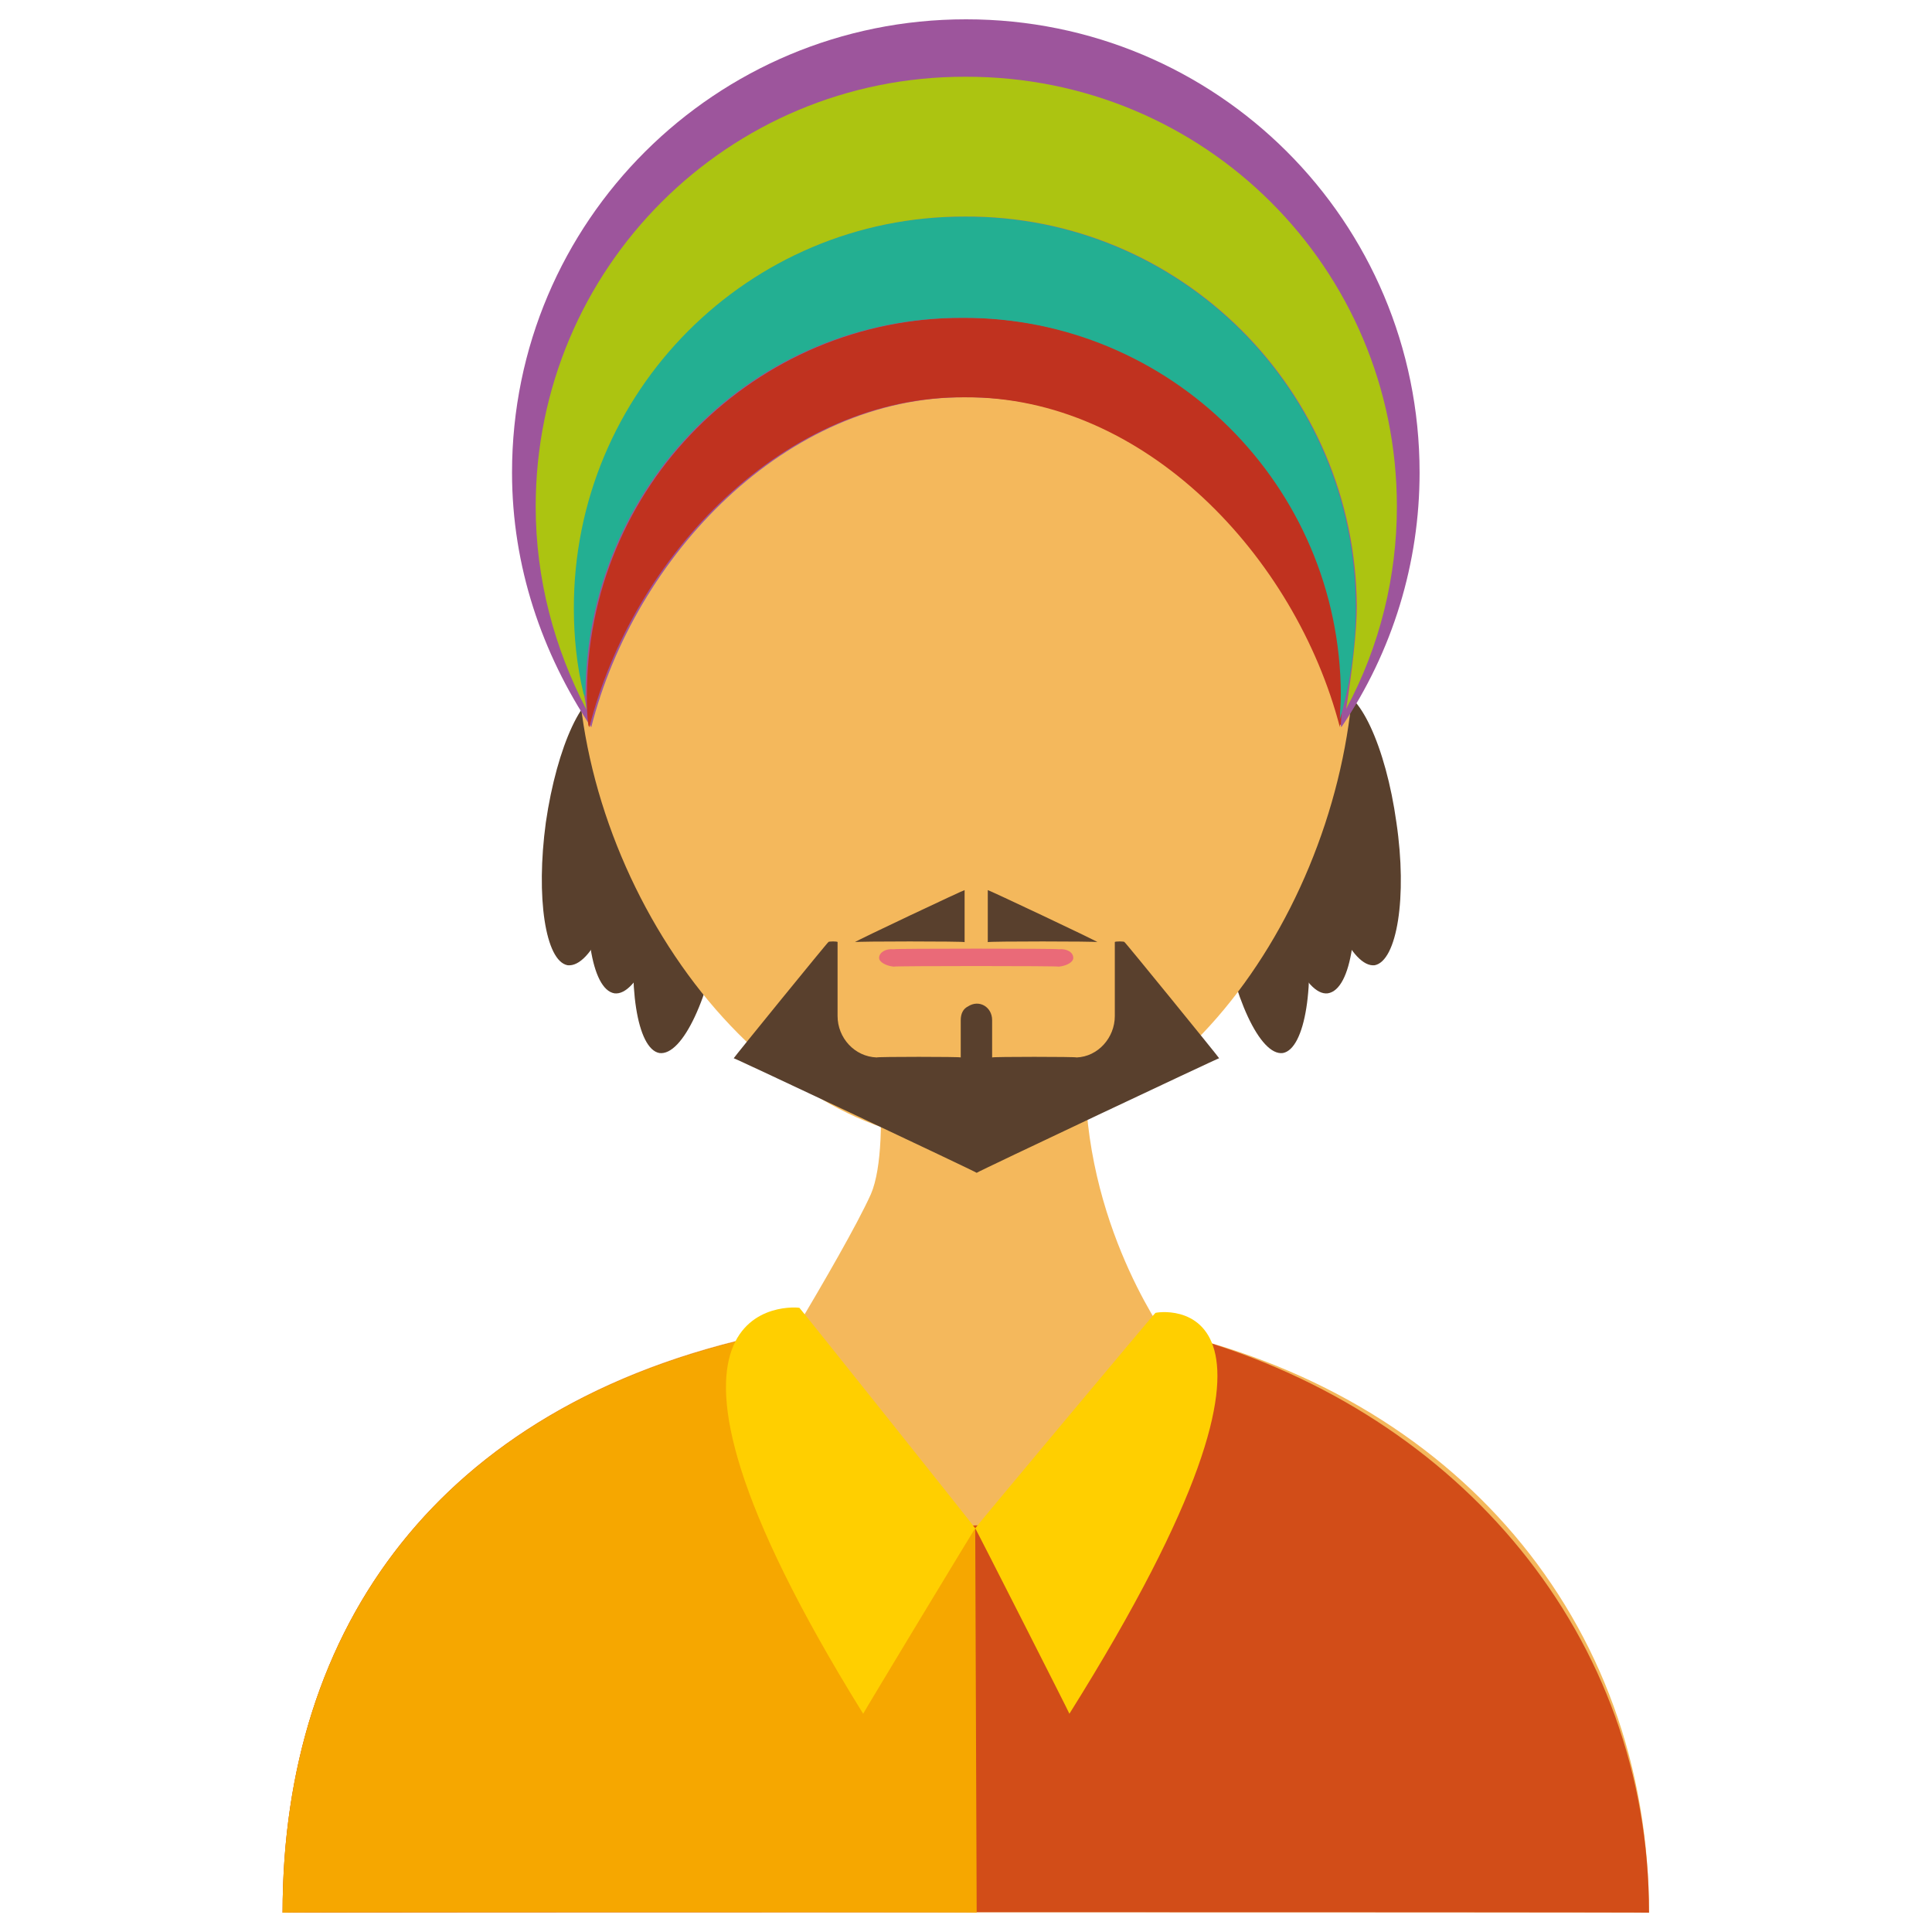
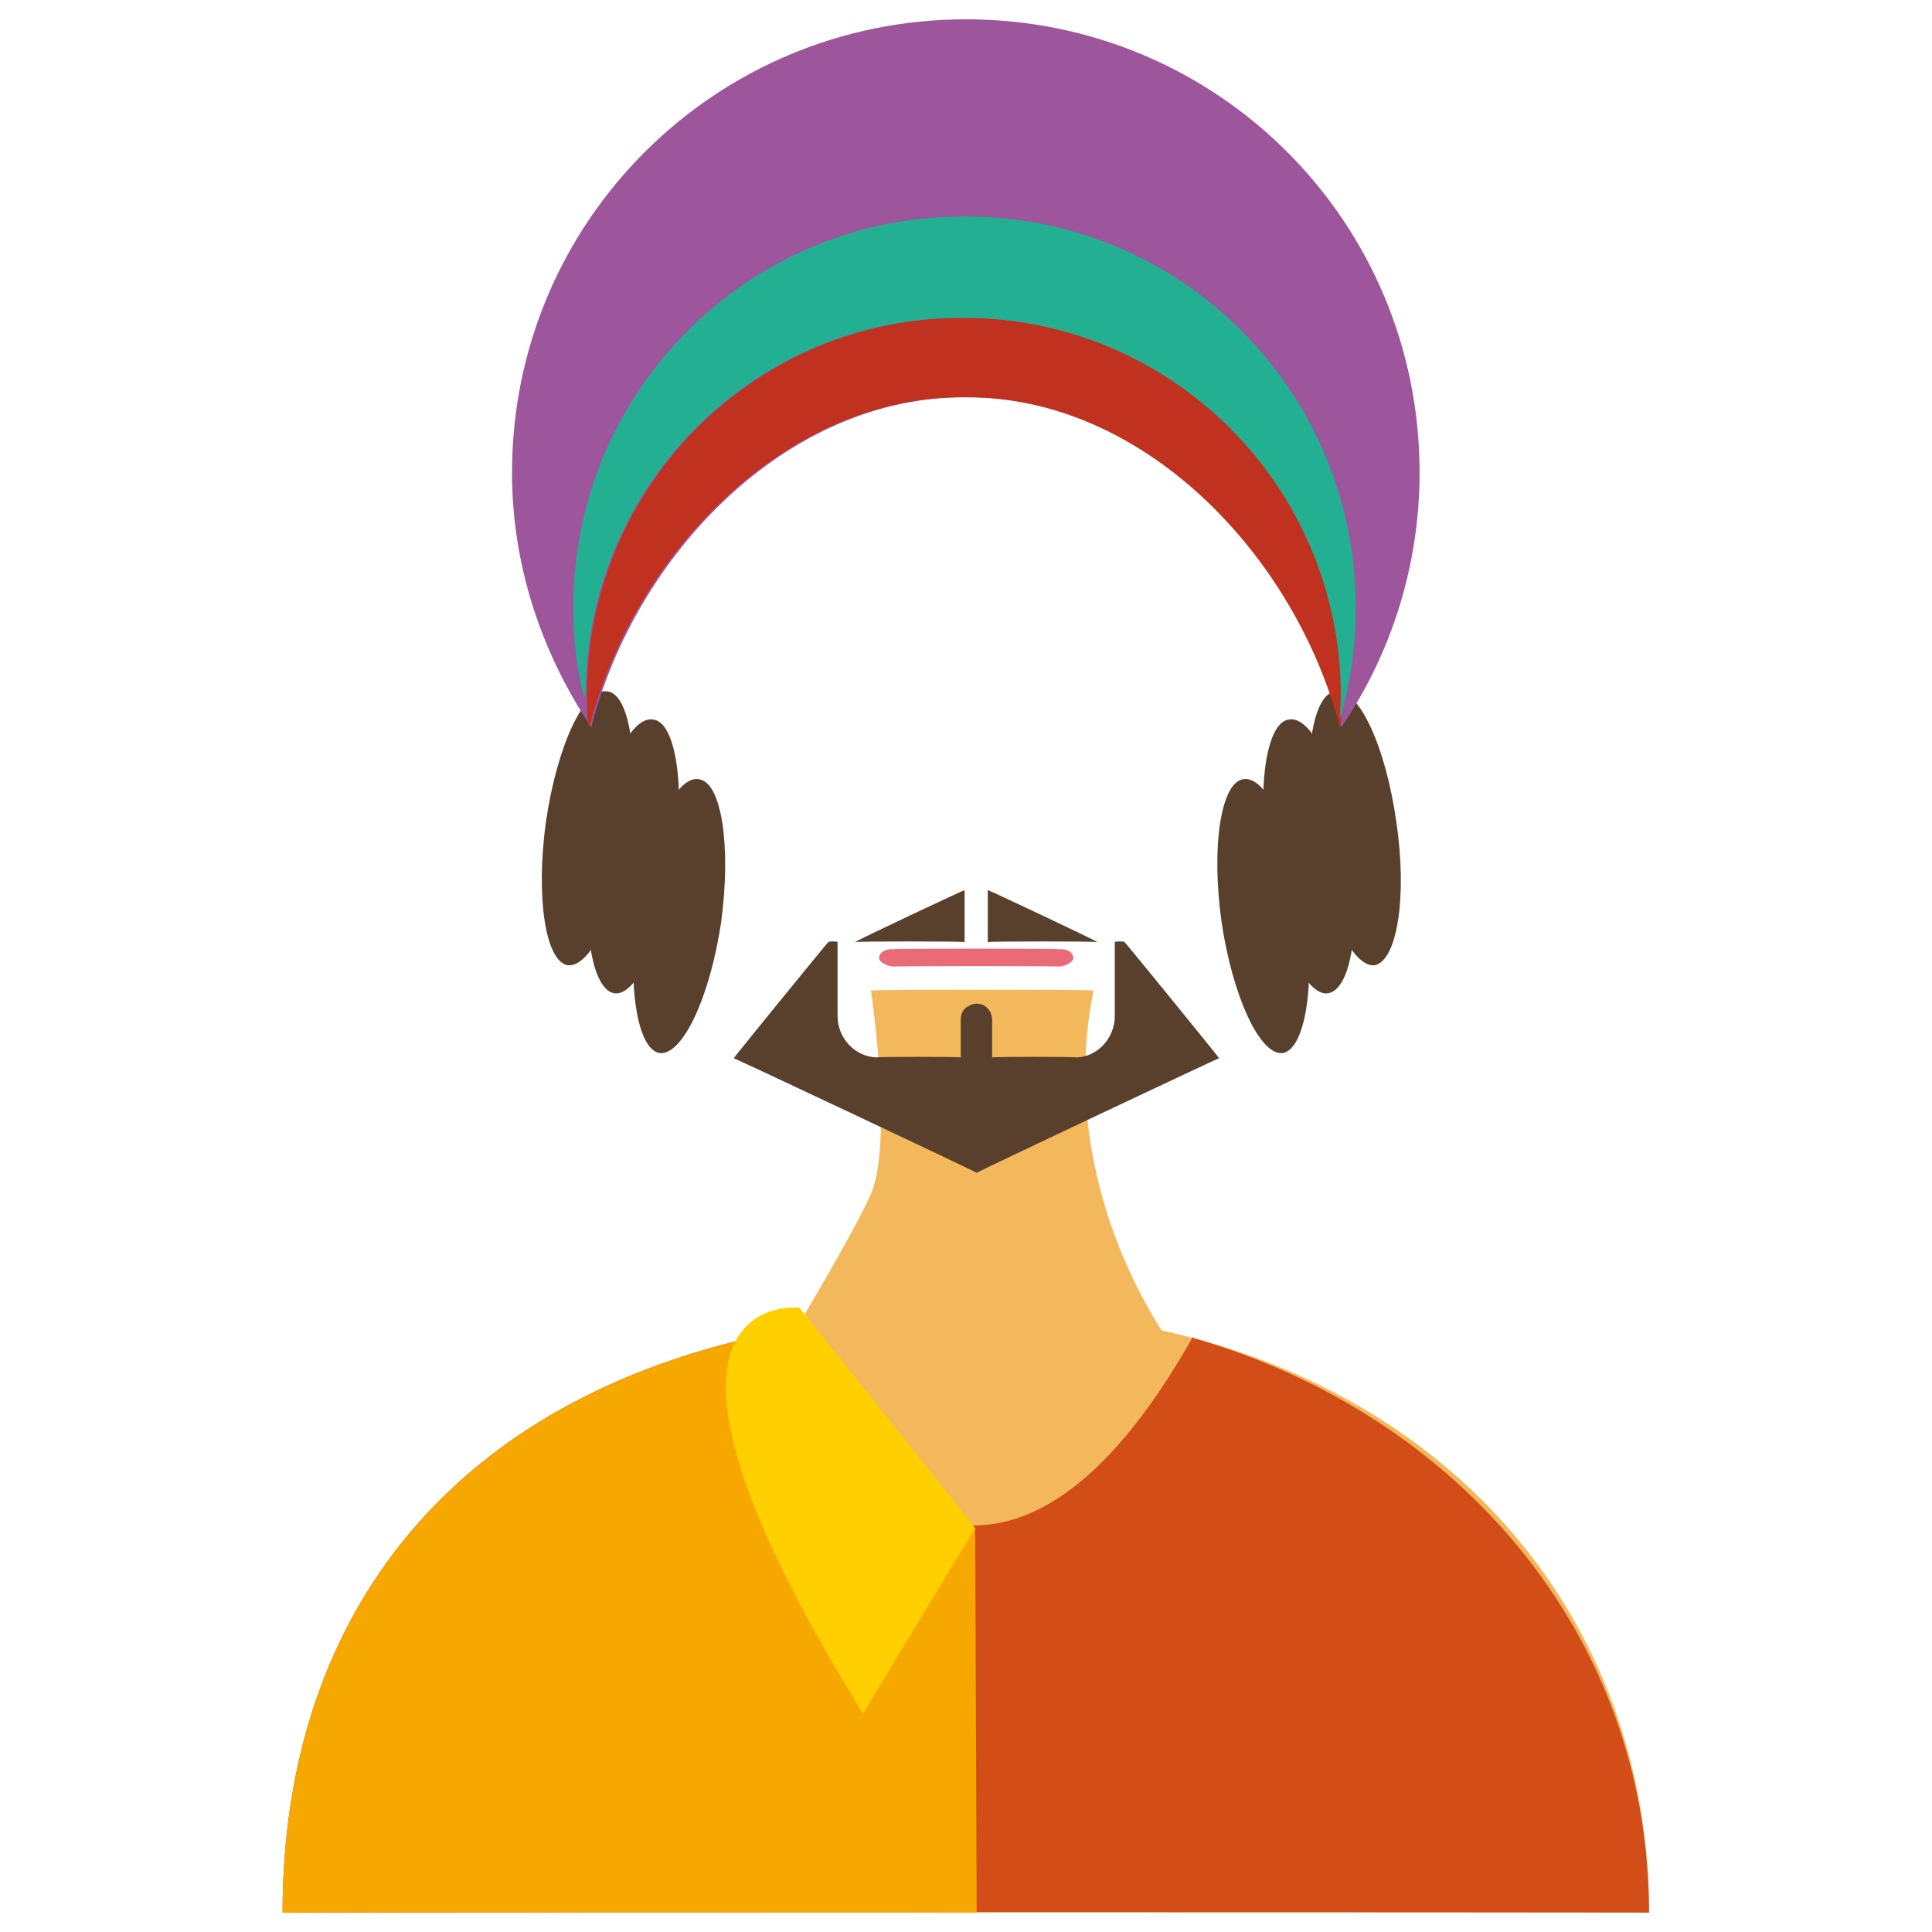
<svg xmlns="http://www.w3.org/2000/svg" version="1.1" width="100%" height="100%" id="svgWorkerArea" viewBox="0 0 400 400" style="background: white;">
  <defs id="defsdoc">
    <pattern id="patternBool" x="0" y="0" width="10" height="10" patternUnits="userSpaceOnUse" patternTransform="rotate(35)">
-       <circle cx="5" cy="5" r="4" style="stroke: none;fill: #ff000070;" />
-     </pattern>
+       </pattern>
  </defs>
  <g id="fileImp-109069630" class="cosito">
    <path id="pathImp-4088613" clip-rule="evenodd" fill="#59402D" fill-rule="evenodd" class="grouped" d="M113.01 170.279C110.91 185.767 112.91 198.967 117.51 199.844 122.41 200.367 127.91 188.267 130.21 172.72 132.41 156.967 130.41 143.767 125.81 143.15 120.91 142.267 115.31 154.467 113.01 170.279 113.01 170.167 113.01 170.167 113.01 170.279" />
    <path id="pathImp-411784127" clip-rule="evenodd" fill="#59402D" fill-rule="evenodd" class="grouped" d="M122.51 176.092C120.41 191.467 122.41 204.867 127.21 205.658 131.91 206.267 137.41 193.967 139.71 178.533 141.91 162.667 139.91 149.467 135.21 148.964 130.41 148.167 124.81 160.267 122.51 176.092 122.51 175.967 122.51 175.967 122.51 176.092" />
    <path id="pathImp-787457422" clip-rule="evenodd" fill="#59402D" fill-rule="evenodd" class="grouped" d="M131.91 188.453C129.81 203.867 131.91 217.167 136.51 218.018 141.31 218.667 147.01 206.367 149.31 190.894 151.41 175.167 149.41 161.967 144.71 161.325 139.91 160.467 134.21 172.667 131.91 188.453 131.91 188.267 131.91 188.267 131.91 188.453M289.11 170.279C291.41 185.767 289.21 198.967 284.61 199.844 279.91 200.367 274.21 188.267 271.91 172.72 269.71 156.967 271.71 143.767 276.41 143.15 281.21 142.267 286.91 154.467 289.11 170.279 289.11 170.167 289.11 170.167 289.11 170.279" />
    <path id="pathImp-577877187" clip-rule="evenodd" fill="#59402D" fill-rule="evenodd" class="grouped" d="M279.61 176.092C281.71 191.467 279.91 204.867 274.91 205.658 270.21 206.267 264.71 193.967 262.41 178.533 260.21 162.667 262.21 149.467 266.91 148.964 271.71 148.167 277.41 160.267 279.61 176.092 279.61 175.967 279.61 175.967 279.61 176.092" />
    <path id="pathImp-63766633" clip-rule="evenodd" fill="#59402D" fill-rule="evenodd" class="grouped" d="M270.21 188.453C272.41 203.867 270.21 217.167 265.61 218.018 260.91 218.667 255.21 206.367 252.91 190.894 250.71 175.167 252.81 161.967 257.41 161.325 262.21 160.467 267.91 172.667 270.21 188.453 270.21 188.267 270.21 188.267 270.21 188.453" />
    <path id="pathImp-479675051" fill="#F4B85C" class="grouped" d="M240.51 275.45C235.91 268.267 219.31 240.167 226.41 205.072 226.41 204.867 180.31 204.867 180.31 205.072 180.31 204.867 185.01 236.267 180.31 247.233 177.41 253.667 170.31 265.867 164.91 274.969 94.81 287.367 58.51 333.367 58.51 396 58.51 395.867 341.41 395.867 341.41 396 341.41 334.967 300.61 288.667 240.51 275.45 240.51 275.367 240.51 275.367 240.51 275.45" />
    <path id="pathImp-483713515" fill="#D24D18" class="grouped" d="M247.21 277.056C247.21 276.867 246.91 276.867 246.91 276.976 246.91 276.867 246.91 276.867 246.91 277.014 246.91 276.867 246.91 276.867 246.81 276.955 246.81 276.767 246.71 277.167 246.71 277.25 197.51 363.767 157.31 277.867 155.81 277.052 155.81 276.867 155.71 276.767 155.71 276.955 91.51 291.667 58.51 336.267 58.51 395.996 58.51 395.867 341.41 395.867 341.41 395.996 341.41 338.367 301.91 292.867 247.21 277.056 247.21 276.867 247.21 276.867 247.21 277.056" />
    <path id="pathImp-500164568" fill="#F6A700" class="grouped" d="M201.91 316.423C177.91 314.867 156.71 277.367 155.81 277.056 155.81 276.867 155.71 276.767 155.71 276.959 91.51 291.667 58.51 336.267 58.51 396 58.51 395.867 202.21 395.867 202.21 396 202.21 395.867 201.91 316.267 201.91 316.423 201.91 316.267 201.91 316.267 201.91 316.423" />
-     <path id="pathImp-757317450" fill="#F4B85C" class="grouped" d="M280.41 133.888C280.41 182.967 245.91 236.467 201.41 236.715 157.01 236.467 119.51 182.967 119.51 133.888 119.51 84.467 155.71 29.467 200.01 29.581 244.41 29.467 280.41 84.467 280.41 133.888 280.41 133.767 280.41 133.767 280.41 133.888" />
    <path id="pathImp-504779190" clip-rule="evenodd" fill="#EA6A78" fill-rule="evenodd" class="grouped" d="M222.21 198.331C222.21 199.167 220.91 199.967 219.21 200.131 219.21 199.967 185.01 199.967 185.01 200.131 183.41 199.967 182.01 199.167 182.01 198.331 182.01 197.167 183.41 196.367 185.01 196.53 185.01 196.367 219.21 196.367 219.21 196.53 220.91 196.367 222.21 197.167 222.21 198.331 222.21 198.267 222.21 198.267 222.21 198.331" />
    <path id="pathImp-296151762" clip-rule="evenodd" fill="#59402D" fill-rule="evenodd" class="grouped" d="M199.71 184.288C199.71 184.167 199.71 194.867 199.71 195.059 199.71 194.867 177.01 194.867 177.01 195.059 177.01 194.867 199.71 184.167 199.71 184.288M204.51 184.288C204.51 184.167 204.51 194.867 204.51 195.059 204.51 194.867 227.21 194.867 227.21 195.059 227.21 194.867 204.51 184.167 204.51 184.288" />
    <path id="pathImp-910685913" clip-rule="evenodd" fill="#59402D" fill-rule="evenodd" class="grouped" d="M232.81 195.047C232.81 194.867 230.81 194.867 230.81 195.047 230.81 194.867 230.81 210.267 230.81 210.354 230.81 214.867 227.31 218.767 222.91 218.933 222.91 218.767 205.41 218.767 205.41 218.933 205.41 218.767 205.41 210.967 205.41 211.21 205.41 208.467 202.71 206.867 200.41 208.373 199.41 208.867 198.91 209.867 198.91 211.21 198.91 210.967 198.91 218.767 198.91 218.933 198.91 218.767 181.51 218.767 181.51 218.933 176.91 218.767 173.41 214.867 173.41 210.354 173.41 210.267 173.41 194.867 173.41 195.047 173.41 194.867 171.51 194.867 171.51 195.047 171.51 194.867 151.91 218.967 151.91 219.097 151.91 218.967 202.21 242.667 202.21 242.82 202.21 242.667 252.41 218.967 252.41 219.097 252.41 218.967 232.81 194.867 232.81 195.047 232.81 194.867 232.81 194.867 232.81 195.047" />
    <path id="pathImp-613602787" fill="#FFCF00" class="grouped" d="M165.51 270.77C165.51 270.667 123.71 266.167 178.71 354.816 178.71 354.667 201.91 316.267 201.91 316.423 201.91 316.267 165.51 270.667 165.51 270.77 165.51 270.667 165.51 270.667 165.51 270.77" />
-     <path id="pathImp-149763980" fill="#FFCF00" class="grouped" d="M239.21 271.828C239.21 271.667 277.71 264.967 221.41 354.812 221.41 354.667 201.91 316.267 201.91 316.419 201.91 316.267 239.21 271.667 239.21 271.828 239.21 271.667 239.21 271.667 239.21 271.828" />
    <path id="pathImp-402923567" clip-rule="evenodd" fill="#9D559C" fill-rule="evenodd" class="grouped" d="M200.01 4C148.21 3.967 106.01 45.767 106.01 97.839 106.01 117.267 112.21 135.267 122.41 150.574 131.41 115.167 162.71 81.967 200.01 82.249 237.41 81.967 268.61 114.967 277.71 150.57 288.41 134.767 293.91 116.467 293.91 97.839 293.91 45.767 251.91 3.967 200.01 4" />
    <path id="pathImp-855057669" clip-rule="evenodd" fill="#C0321F" fill-rule="evenodd" class="grouped" d="M199.51 65.799C156.31 65.667 121.41 100.767 121.51 144.137 121.51 145.967 121.51 147.967 121.81 150.153 121.81 150.167 121.91 150.267 122.01 150.578 131.01 115.167 162.31 81.967 199.71 82.253 236.91 81.967 268.21 115.167 277.41 150.574 277.41 150.267 277.41 149.967 277.61 150.022 277.71 147.767 277.91 145.767 277.91 143.791 277.71 100.467 242.71 65.667 199.51 65.799 199.51 65.667 199.51 65.667 199.51 65.799" />
    <path id="pathImp-389098747" clip-rule="evenodd" fill="#23AF92" fill-rule="evenodd" class="grouped" d="M199.21 65.799C242.31 65.667 277.41 100.467 277.61 143.787 277.61 145.467 277.41 147.167 277.41 148.939 279.61 141.267 280.71 133.667 280.71 125.667 280.61 80.767 244.31 44.567 199.51 44.838 154.81 44.767 118.51 81.167 118.71 126.034 118.71 131.967 119.31 137.767 120.71 143.631 120.91 143.967 121.21 144.167 121.21 144.137 121.21 100.767 156.01 65.667 199.21 65.799 199.21 65.667 199.21 65.667 199.21 65.799" />
-     <path id="pathImp-26915997" clip-rule="evenodd" fill="#ACC411" fill-rule="evenodd" class="grouped" d="M199.91 15.893C150.71 15.767 110.91 55.567 110.91 104.871 110.91 119.967 114.81 134.267 121.41 146.919 121.21 144.967 120.91 143.667 120.81 143.627 119.41 137.767 118.81 131.767 118.81 126.03 118.71 81.167 154.91 44.767 199.71 44.834 244.41 44.567 280.71 80.767 280.91 125.663 280.91 130.667 279.91 139.167 278.71 146.763 285.71 133.767 289.21 119.267 289.21 104.867 289.21 55.567 249.41 15.767 199.91 15.893" />
  </g>
</svg>